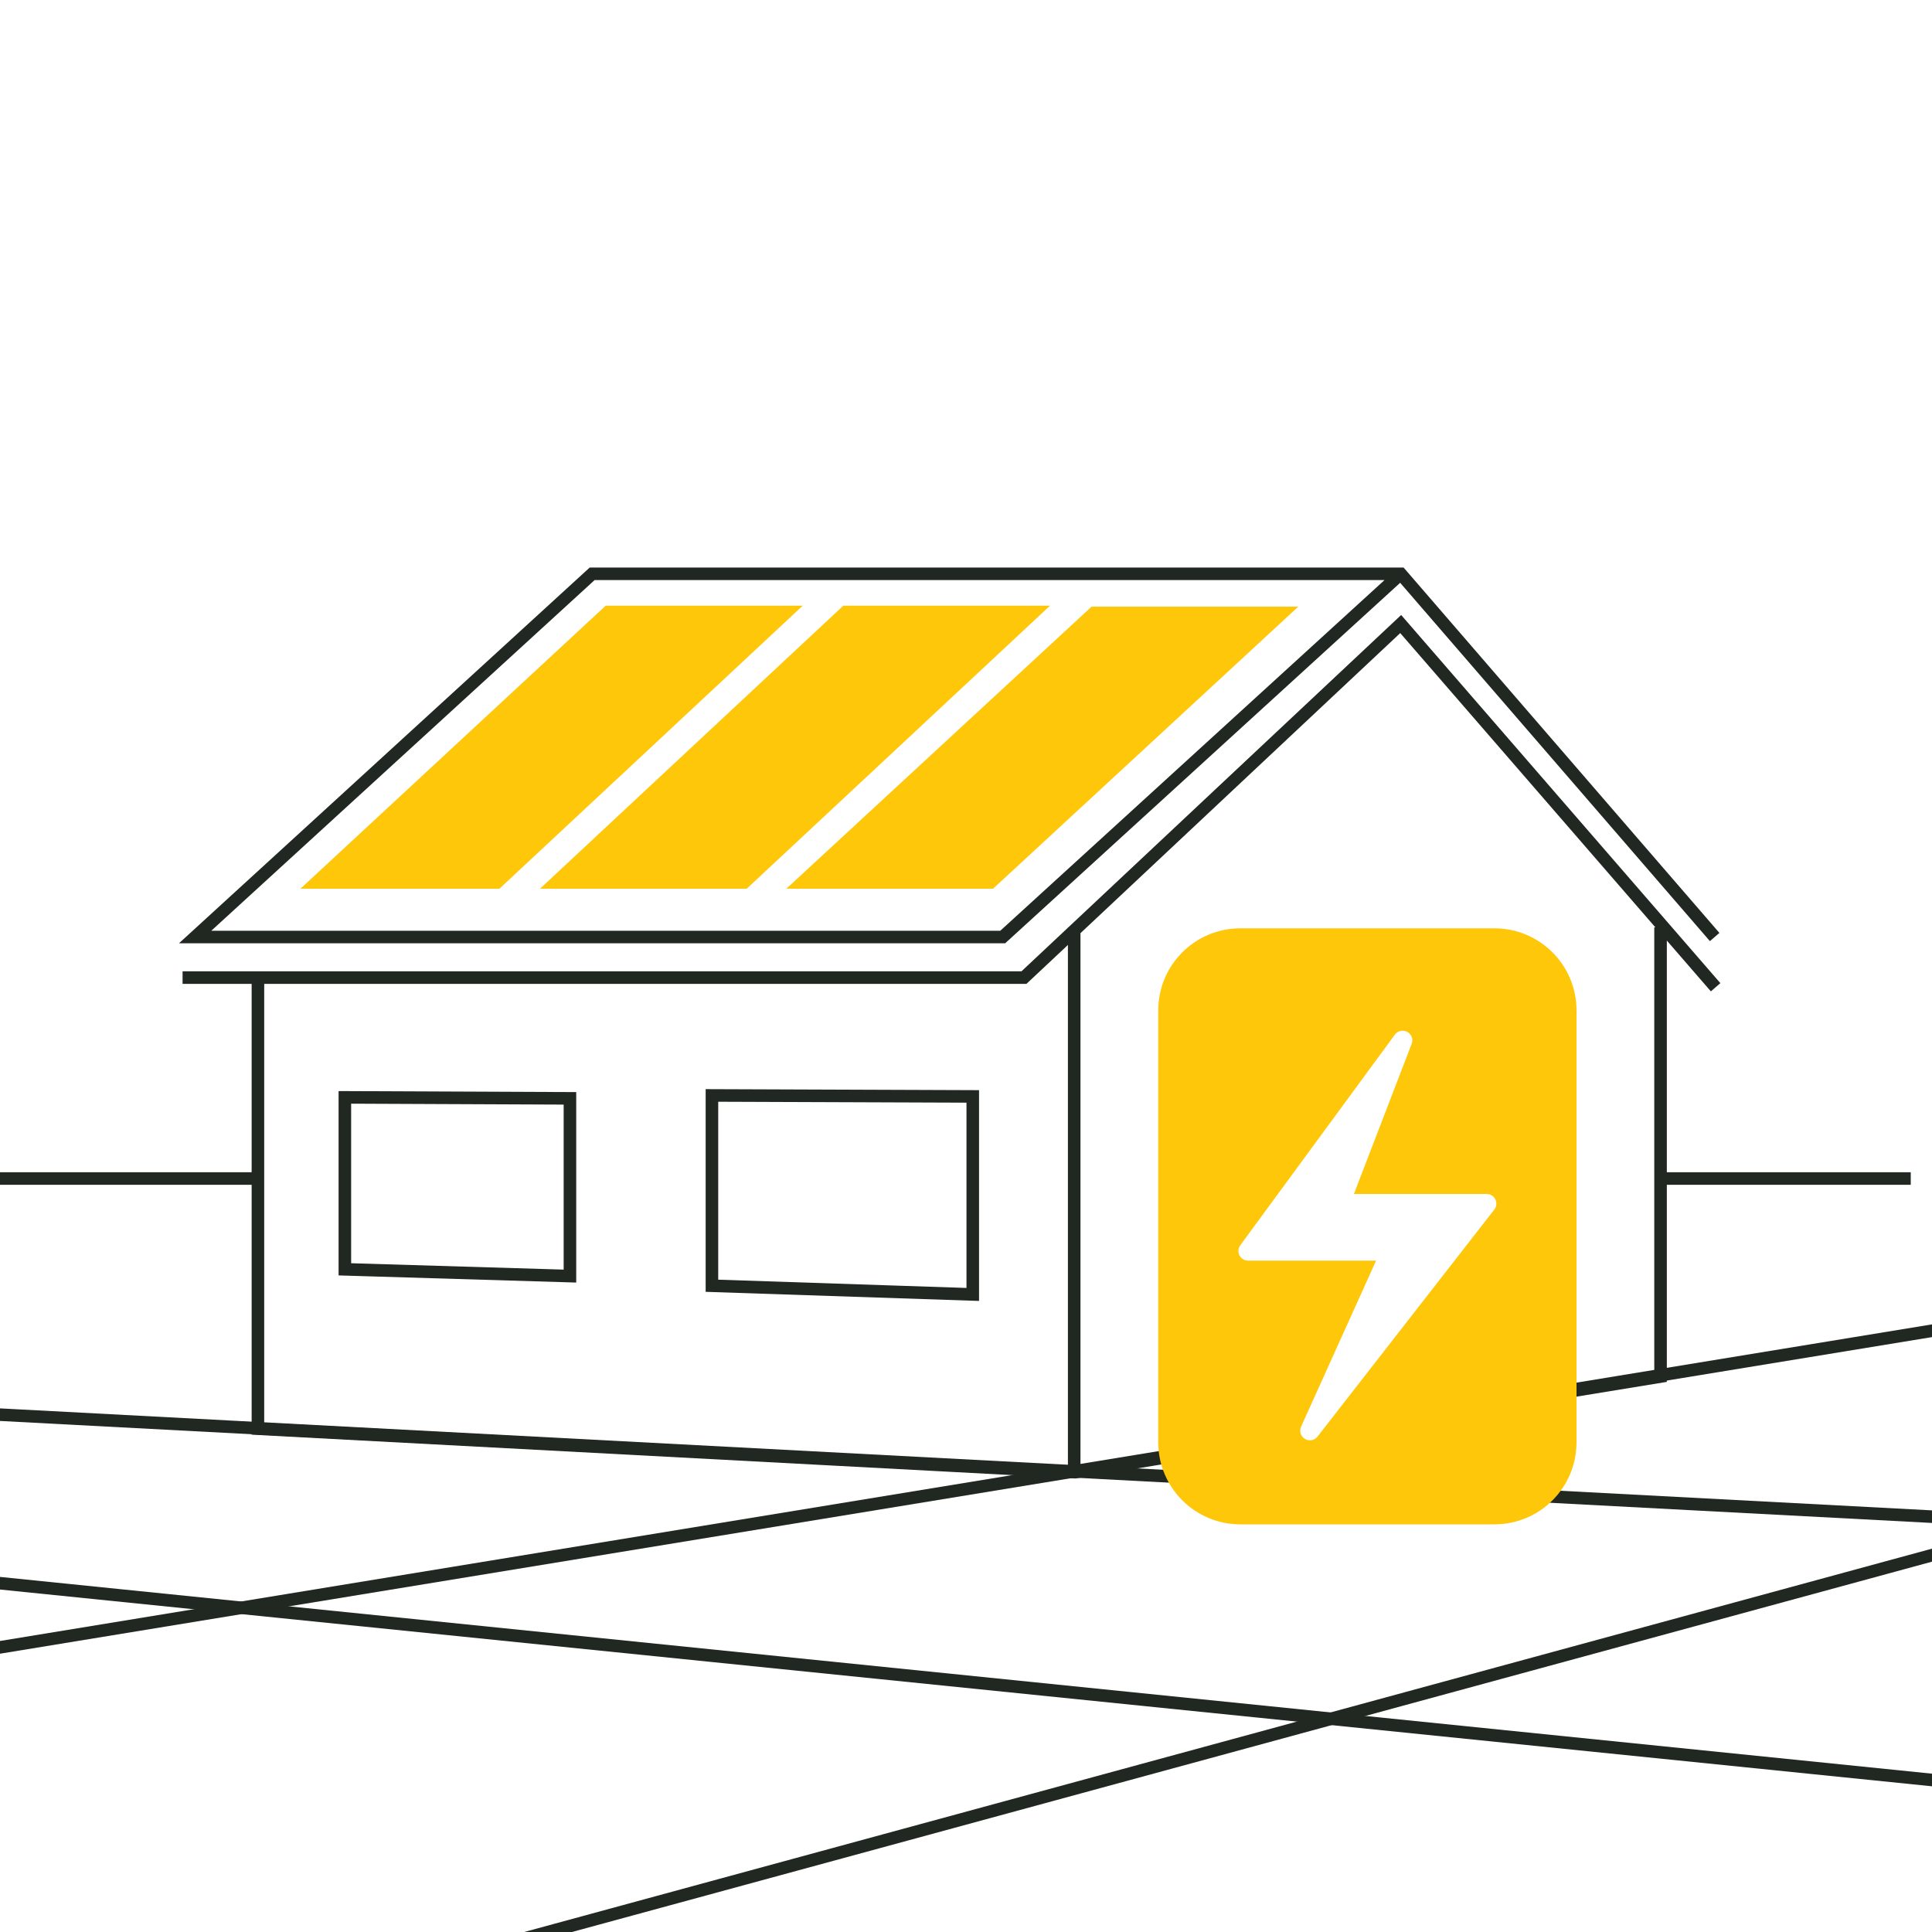
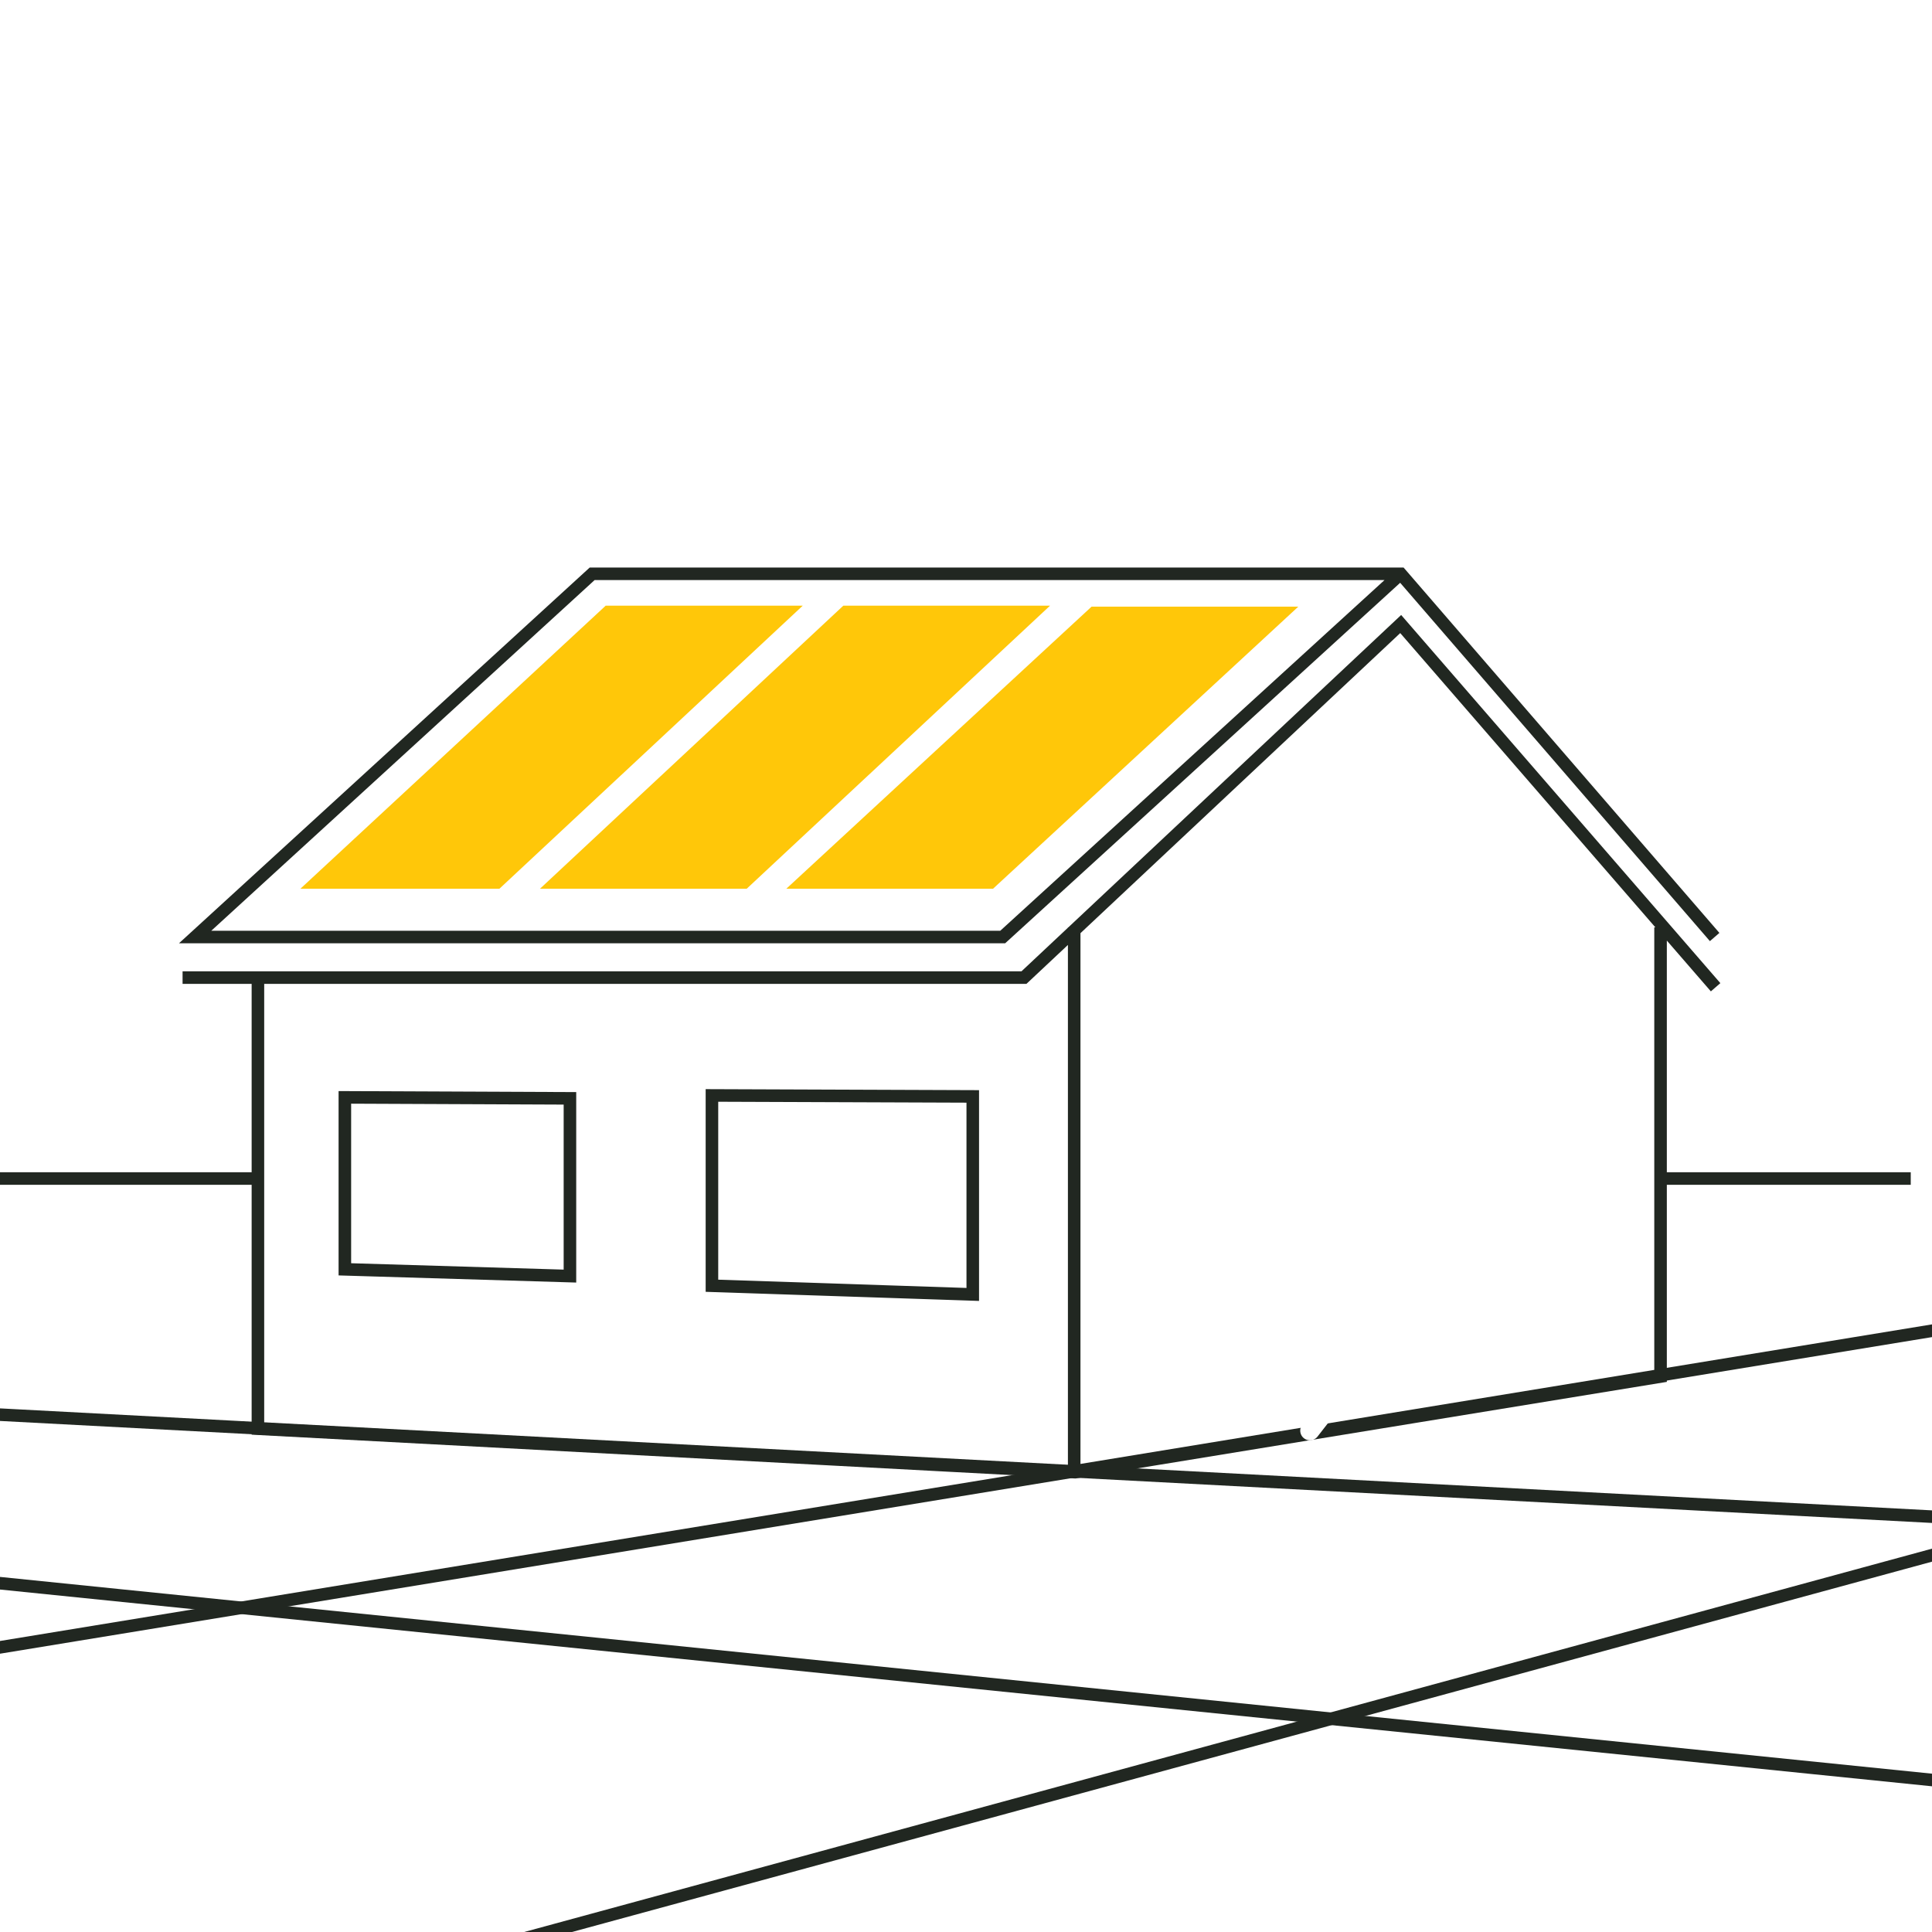
<svg xmlns="http://www.w3.org/2000/svg" xmlns:xlink="http://www.w3.org/1999/xlink" version="1.1" id="Layer_1" x="0px" y="0px" width="200px" height="200px" viewBox="0 0 200 200" style="enable-background:new 0 0 200 200;" xml:space="preserve">
  <style type="text/css">
	.st0{fill:#FFFFFF;}
	.st1{fill:#FFC709;}
	.st2{fill:none;stroke:#212721;stroke-width:1.3;stroke-miterlimit:10;}
	.st3{fill:#FFFFFF;stroke:#FFFFFF;stroke-width:2;stroke-linecap:round;stroke-linejoin:round;stroke-miterlimit:10;}
</style>
  <rect class="st0" width="200" height="200" />
  <g>
    <path class="st1" d="M-170.8,153.5c28.7,0,52-23.3,52-52s-23.3-52-52-52s-52,23.3-52,52C-222.7,130.3-199.5,153.5-170.8,153.5" />
  </g>
  <polygon class="st0" points="111.2,96 111.2,152 171.9,142.7 171.9,96.2 145,64.4 " />
  <polygon class="st0" points="111.2,152.3 111.2,96 105.9,101.2 27,101.2 26.6,147.8 " />
  <polygon class="st0" points="145,59.4 103.9,97 20.2,97 61.2,59.4 " />
  <polygon class="st0" points="144.7,59.1 104.1,97 19.5,97 19.5,101.5 106.7,101.5 106.7,100.7 147.8,62.4 " />
  <line class="st2" x1="26.6" y1="122" x2="-2" y2="122" />
  <line class="st2" x1="197.8" y1="122" x2="171.8" y2="122" />
  <path class="st2" d="M26.7,101.7v46.2l84.6,4.5l60.6-9.9V96 M177.6,102.2L145,64.6l-39,36.6H18.9 M145,59.4L103.8,97H20.2l41.1-37.6  L145,59.4L177.5,97 M111.2,96v56.3" />
  <polygon class="st2" points="100.7,134 73.7,133.1 73.7,113.4 100.7,113.5 " />
  <polygon class="st2" points="59,132.1 35.7,131.4 35.7,113.6 59,113.7 " />
  <g>
    <g>
      <g>
        <defs>
          <rect id="SVGID_1_" x="28.4" y="108.1" width="37.9" height="24.5" />
        </defs>
        <clipPath id="SVGID_00000043438240842353970860000011618532095769093053_">
          <use xlink:href="#SVGID_1_" style="overflow:visible;" />
        </clipPath>
      </g>
    </g>
  </g>
  <g>
    <g>
      <g>
        <defs>
          <rect id="SVGID_00000164492439514551365260000017326304803733988239_" x="66.4" y="108" width="41.6" height="26.6" />
        </defs>
        <clipPath id="SVGID_00000116201510512934059110000010793649357566805916_">
          <use xlink:href="#SVGID_00000164492439514551365260000017326304803733988239_" style="overflow:visible;" />
        </clipPath>
      </g>
    </g>
  </g>
  <line class="st2" x1="-23.6" y1="174.4" x2="203.4" y2="137.2" />
  <line class="st2" x1="12.3" y1="212.1" x2="224.2" y2="154.4" />
  <line class="st2" x1="-23.6" y1="145.2" x2="241.6" y2="159.2" />
  <line class="st2" x1="-29.4" y1="160.9" x2="241.6" y2="188.5" />
  <g>
-     <path class="st1" d="M128.4,96.1c-4.7,0-8.5,3.8-8.5,8.5v44.7c0,4.7,3.8,8.5,8.5,8.5h26.3c4.7,0,8.5-3.8,8.5-8.5v-44.7   c0-4.7-3.8-8.5-8.5-8.5H128.4z" />
    <polygon class="st3" points="135.6,148.1 144,129.5 129.2,129.5 145.2,107.7 138.7,124.6 153.9,124.6  " />
  </g>
  <path class="st1" d="M51.7,92l31.4-29.3H62.7L31.1,92H51.7z M77.3,92l31.4-29.3H87.3L55.9,92H77.3z M134.4,62.8h-21.4L81.4,92h21.4  L134.4,62.8z" />
</svg>